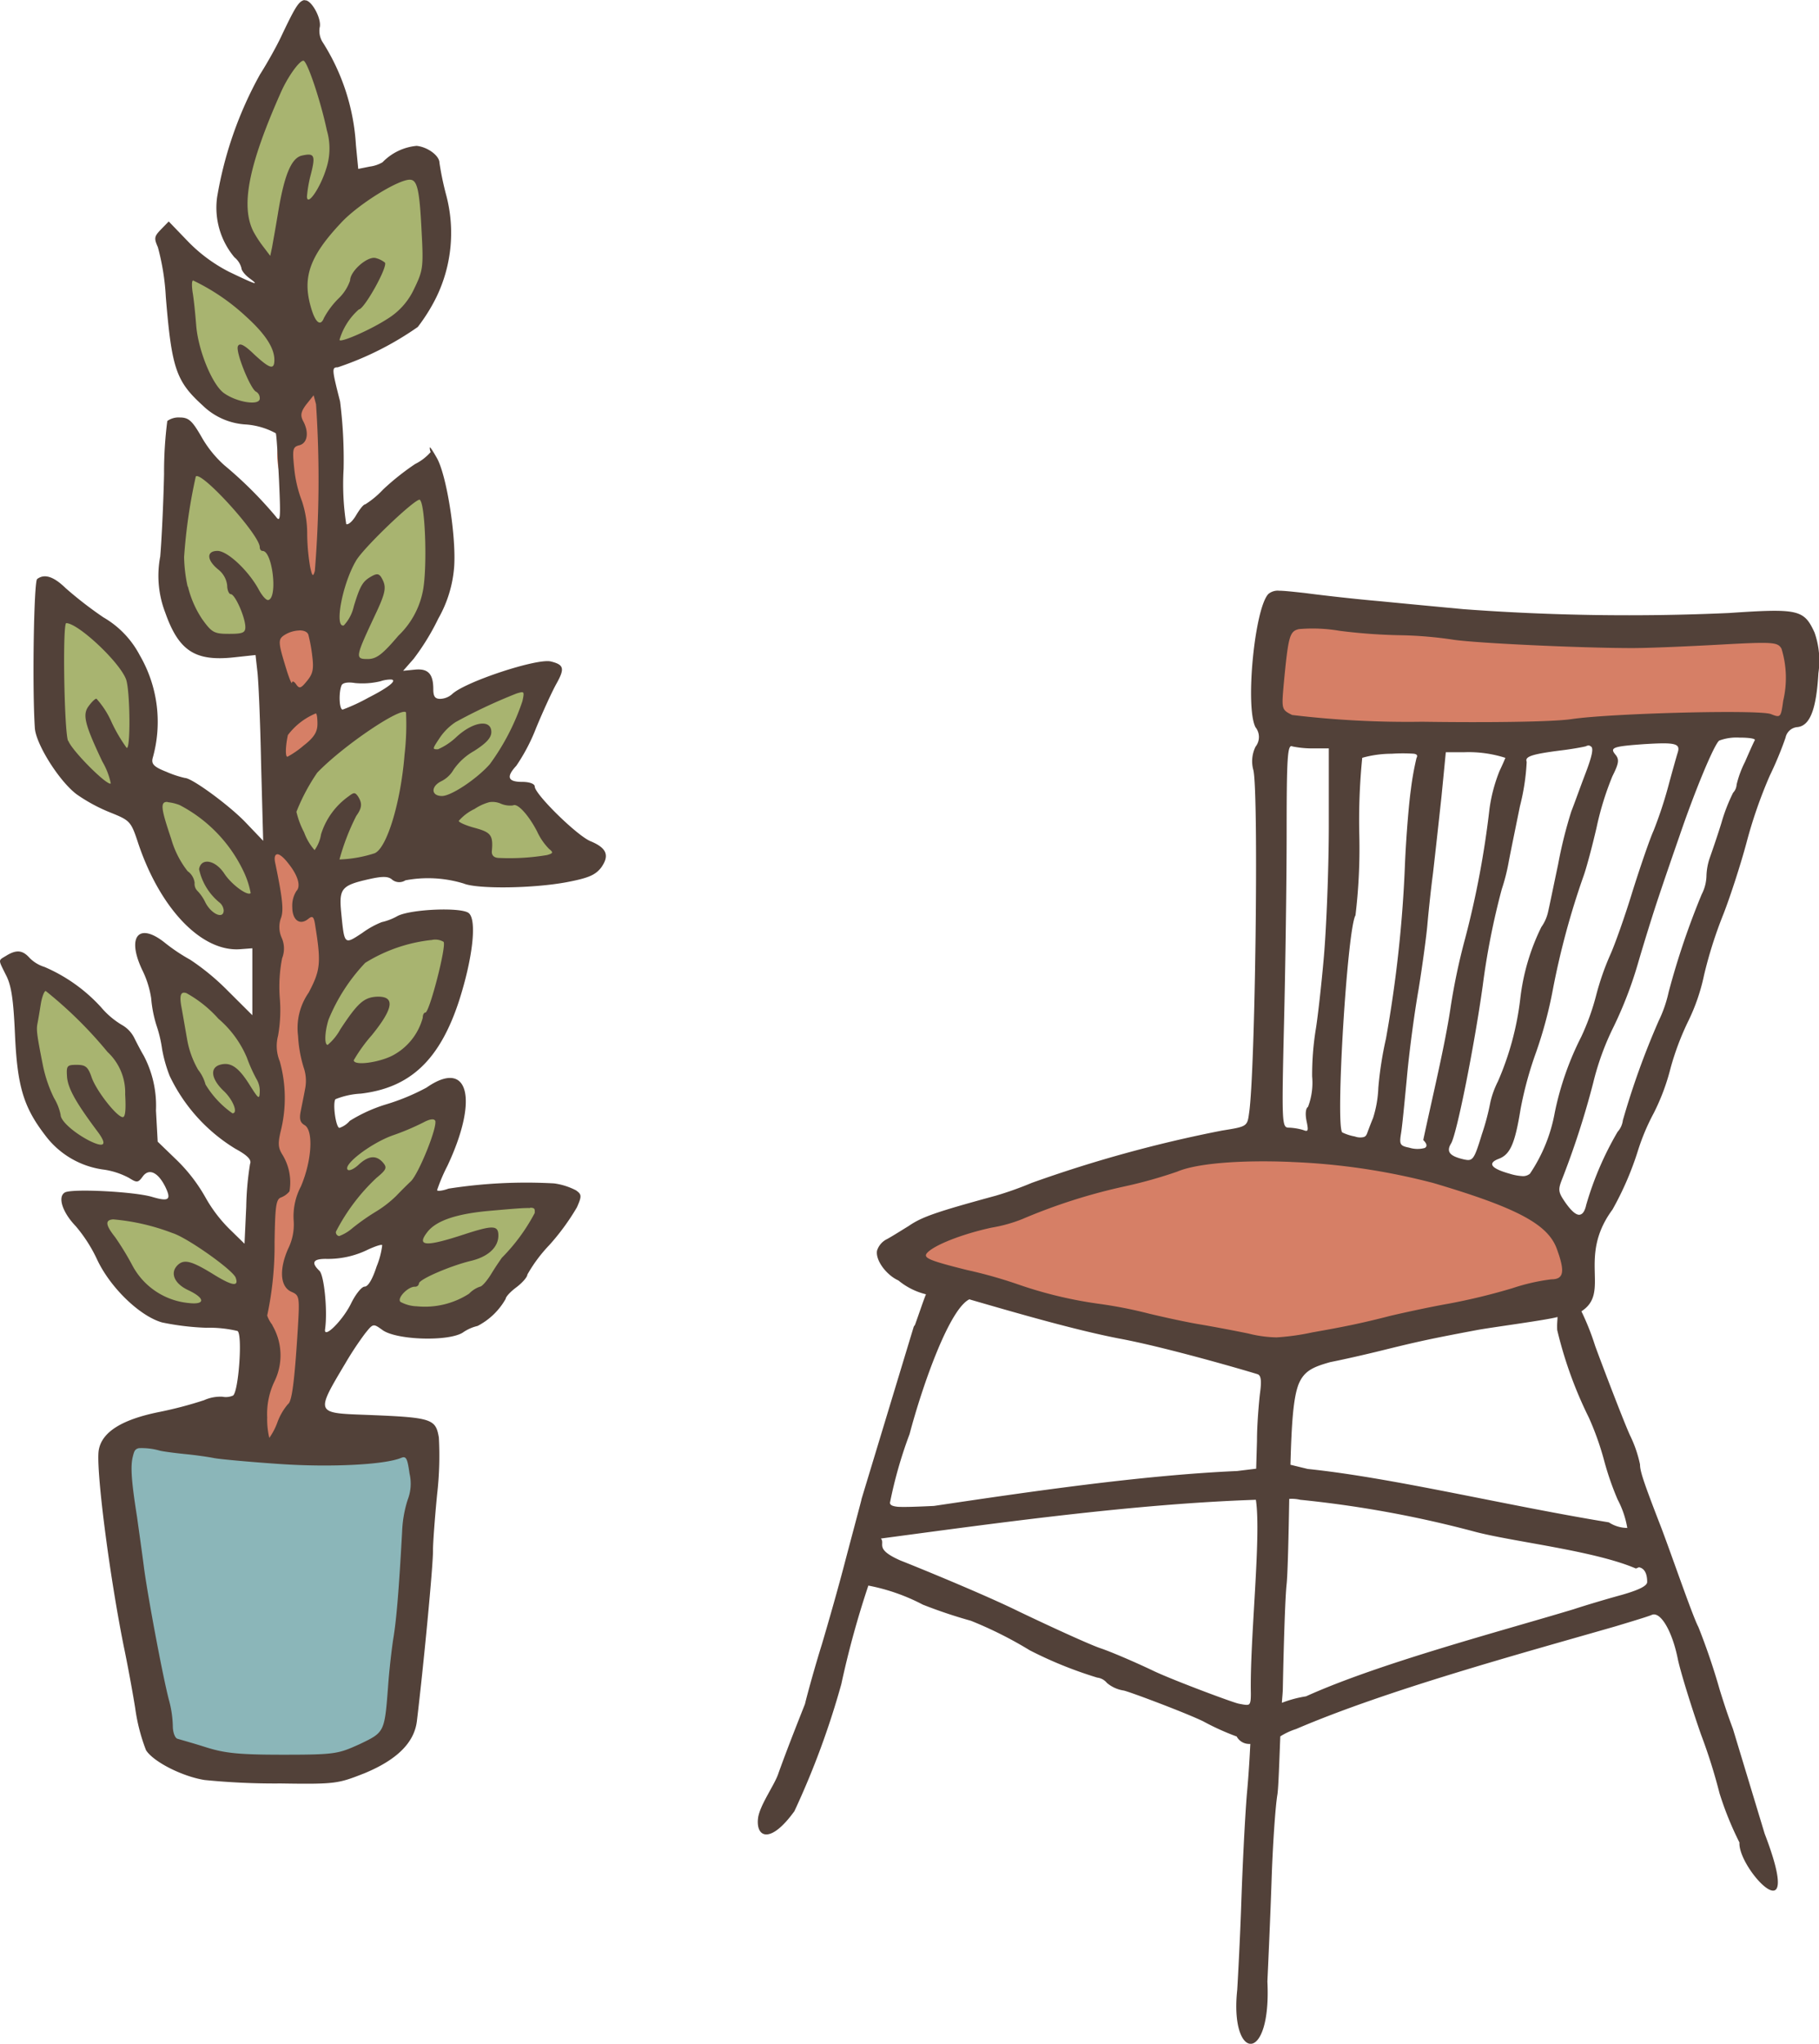
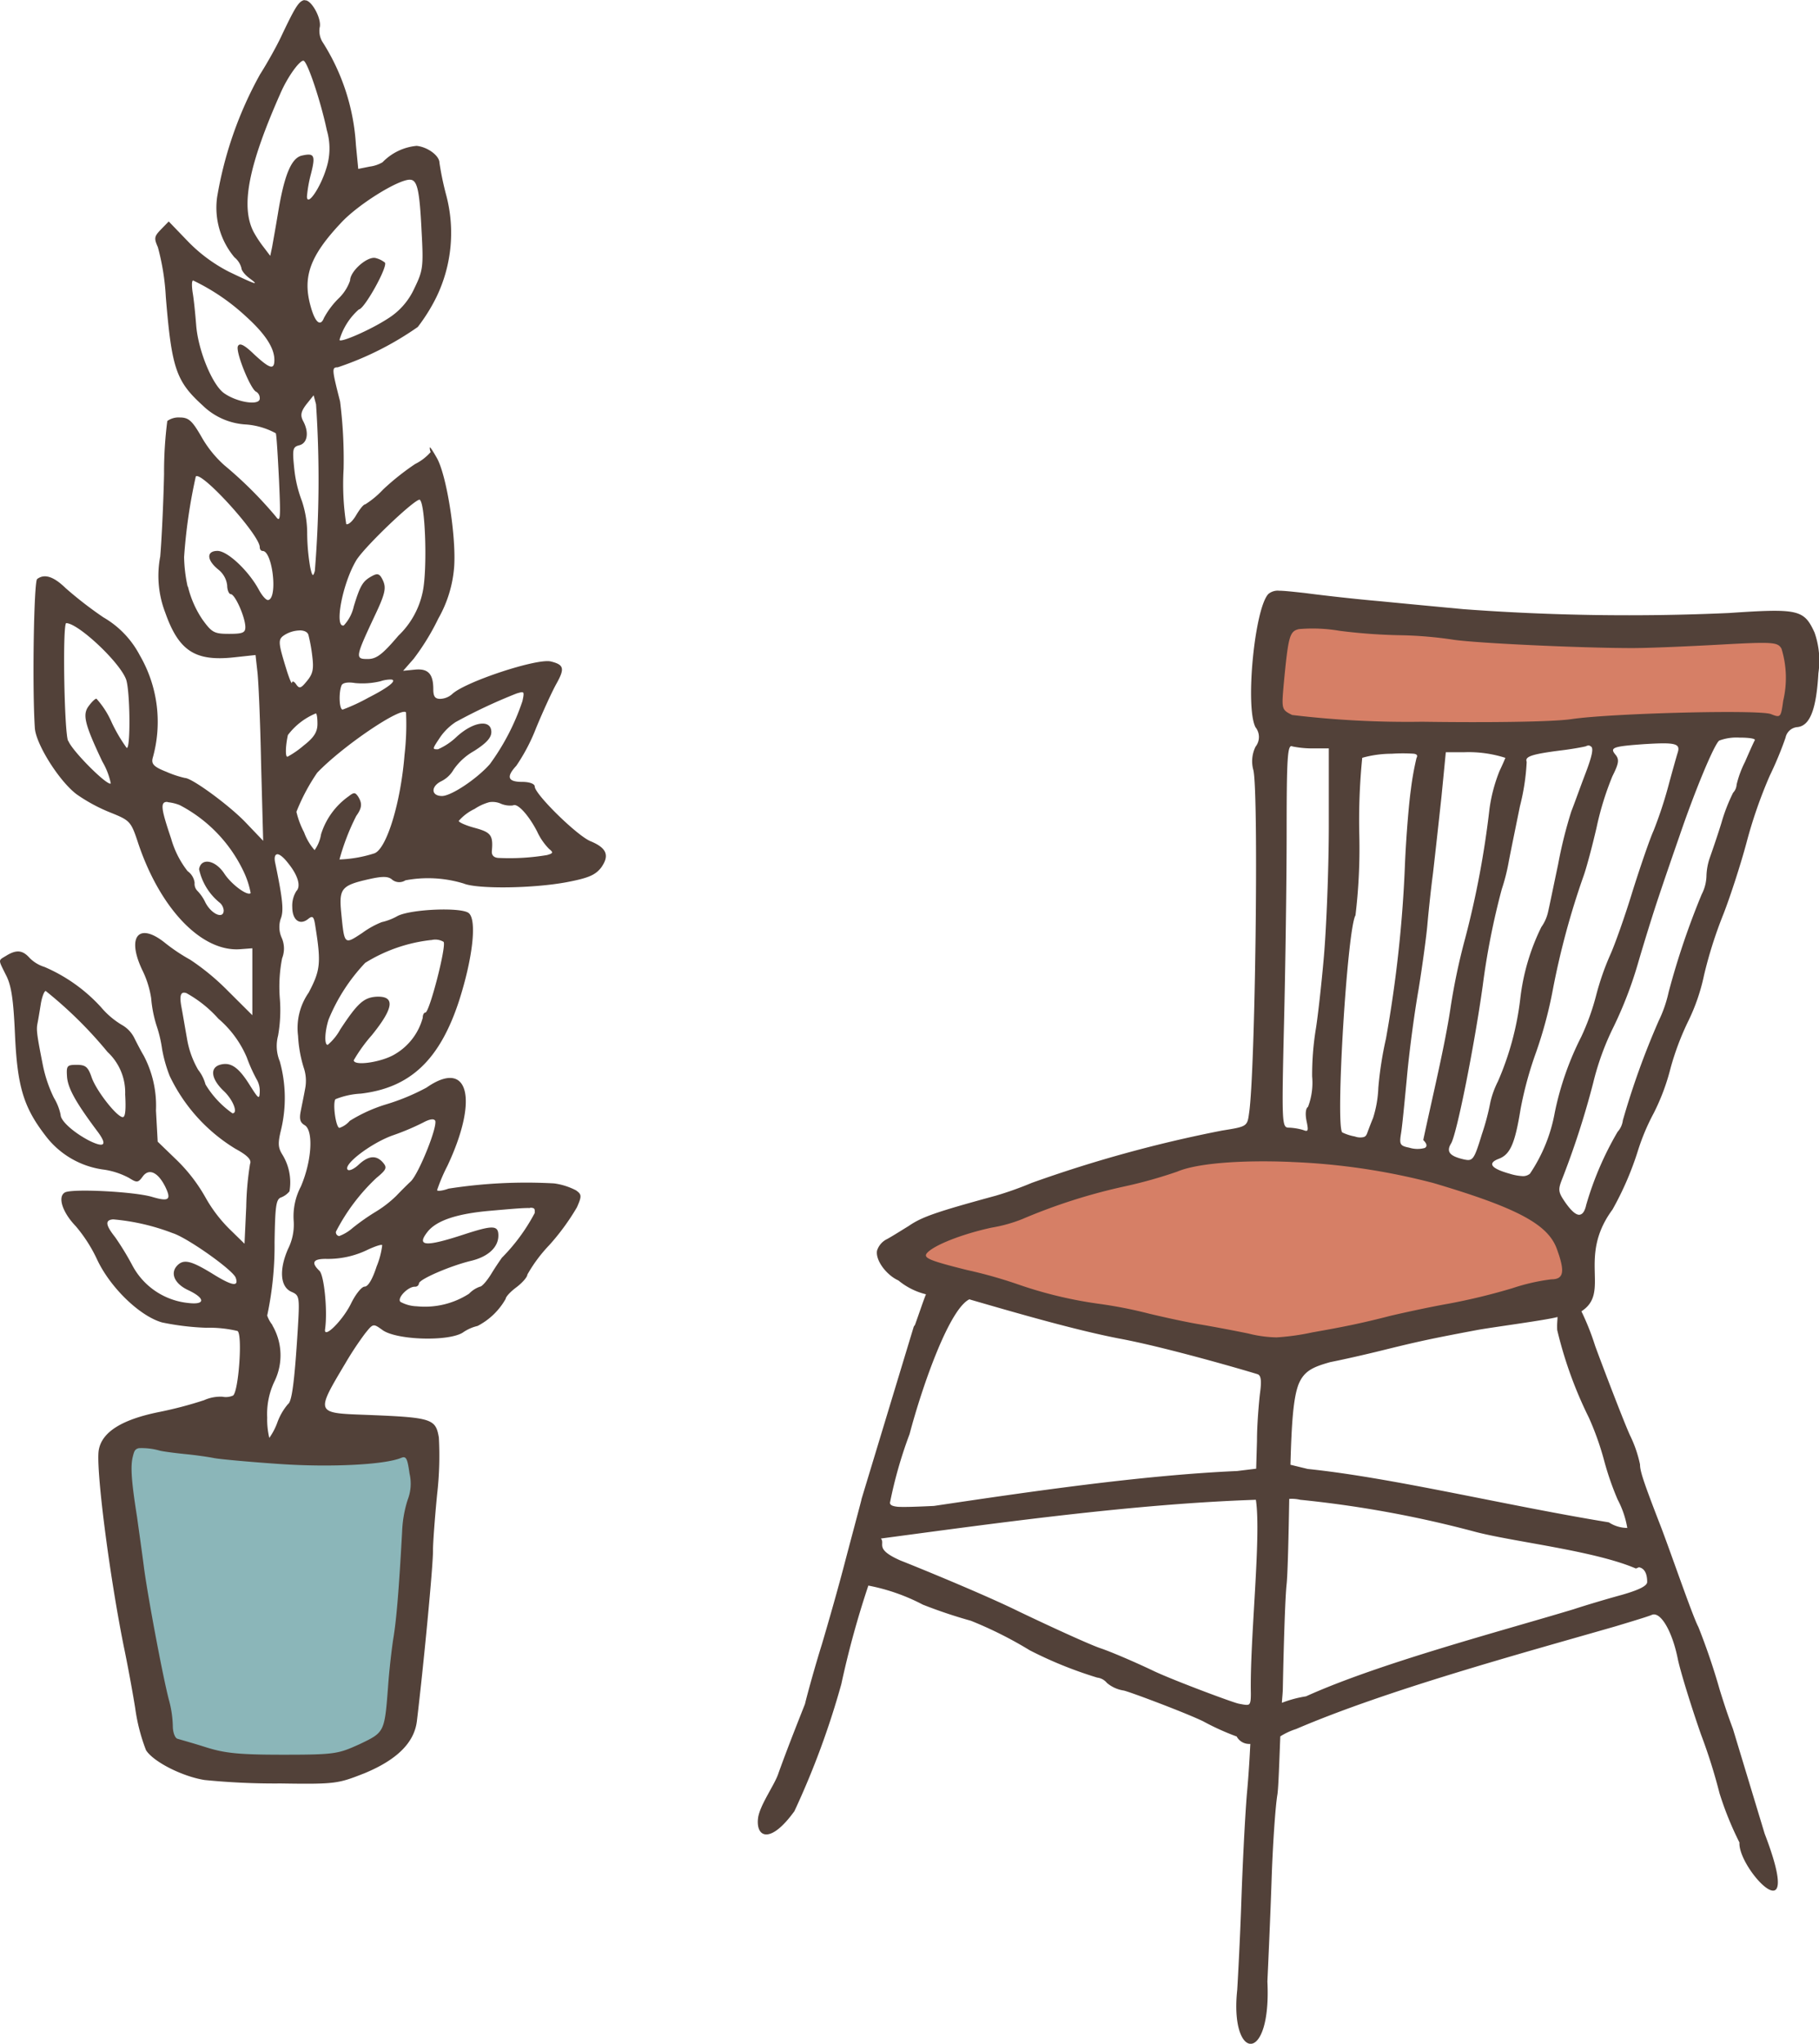
<svg xmlns="http://www.w3.org/2000/svg" width="130" height="146" viewBox="0 0 130 146">
  <g id="Group_263" data-name="Group 263" transform="translate(-888.993 -281.214)">
    <g id="Group_261" data-name="Group 261" transform="translate(943.151 323.409)">
      <path id="Path_145" data-name="Path 145" d="M279.6,229.213c-2.162,0-2.14,2.6-2.349,4.173-.188,1.421-.542,3.626,1.3,4.1,4.86.67,9.827.5,14.729.568,6.7-.166,13.324-.88,20.007-.526,1.969-.081,1.969-2.451,1.888-3.894.188-1.448-.338-3.417-2.14-3.352-5.342-.021-10.642.44-15.963.1-5.825-.188-11.629-.982-17.475-1.175Zm-3.562,38.029c-5.53.209-10.77,2.264-16.032,3.792-2.553,1.051-5.466,1.341-7.794,2.912-1.486.821-.5,2.725.987,2.644a124.829,124.829,0,0,0,15.212,3.728c3.245.52,6.431,1.636,9.719,1.695a182.713,182.713,0,0,0,19.637-4.3c1.717-.375,1.717-2.451.939-3.685-1.486-2.912-5-3.626-7.815-4.693a49.573,49.573,0,0,0-14.852-2.1Zm0,0" transform="translate(-240.689 -227.582)" fill="#d67f66" />
      <path id="Path_146" data-name="Path 146" d="M286.688,228.909a1.06,1.06,0,0,0-.73.231c-.987,1-1.679,8.1-.923,9.531a1.112,1.112,0,0,1,0,1.384,2.359,2.359,0,0,0-.15,1.695c.381,1.8.129,21.563-.311,24.475-.129.966-.15.966-1.947,1.255a93.565,93.565,0,0,0-13.581,3.733,24.909,24.909,0,0,1-2.575.917c-4.232,1.153-5.283,1.513-6.222,2.162-.611.375-1.341.837-1.636.982a1.387,1.387,0,0,0-.628.778c-.129.67.649,1.738,1.529,2.135a4.912,4.912,0,0,0,1.969.987c-.124.274-.44,1.212-.756,2.1-.059.166-.059.1-.123.225l-3.728,12.3-.021.107c-.188.735-.713,2.682-1.175,4.441-.461,1.781-1.212,4.4-1.636,5.825-.44,1.405-.981,3.331-1.212,4.275-.628,1.593-1.276,3.224-1.888,4.924-.252.815-1.341,2.285-1.464,3.224-.166,1.384.88,1.888,2.6-.5a58.449,58.449,0,0,0,3.352-9.076,65.877,65.877,0,0,1,1.931-7.037,14.061,14.061,0,0,1,3.894,1.362,34.956,34.956,0,0,0,3.438,1.153,28.368,28.368,0,0,1,4.211,2.113,29.116,29.116,0,0,0,4.817,1.947,1.054,1.054,0,0,1,.692.381,2.415,2.415,0,0,0,1.2.542c.483.107,4.484,1.615,5.68,2.2a17.959,17.959,0,0,0,2.365,1.073h.021a1.012,1.012,0,0,0,.9.542h.081c-.038.713-.1,2.011-.247,3.583-.15,1.845-.317,5.342-.4,7.794s-.231,5.24-.289,6.185c-.547,5.09,2.451,5.4,2.156-.59.064-1.384.209-4.586.295-7.123.081-2.516.268-5.321.418-6.222.08-.483.145-2.58.209-4.168a4.952,4.952,0,0,1,1.132-.526c6.5-2.789,16.049-5.385,22.818-7.332,1.191-.359,2.365-.713,2.6-.821.628-.268,1.47,1.175,1.867,3.186.188.88.922,3.272,1.652,5.364a38.9,38.9,0,0,1,1.32,4.189,23.253,23.253,0,0,0,1.427,3.524c-.124,1.883,4.736,7.016,1.8-.633l-2.264-7.477c-.273-.735-.5-1.362-.944-2.789a46.769,46.769,0,0,0-1.529-4.5c-.209-.381-.772-1.91-1.3-3.374s-1.2-3.352-1.529-4.173c-1.089-2.827-1.341-3.583-1.341-4.06a8.827,8.827,0,0,0-.713-2.076c-.4-.858-1.926-4.844-2.494-6.394a18.167,18.167,0,0,0-.982-2.473c2.113-1.357-.316-3.83,2.221-7.268a22.064,22.064,0,0,0,1.84-4.275,15.55,15.55,0,0,1,1.11-2.618A15.5,15.5,0,0,0,314.7,263a19.434,19.434,0,0,1,1.277-3.374,13.977,13.977,0,0,0,1.11-3.245,30.725,30.725,0,0,1,1.384-4.361c.483-1.234,1.218-3.5,1.636-5.047a33.509,33.509,0,0,1,1.674-4.838,25.344,25.344,0,0,0,1.132-2.725.94.94,0,0,1,.858-.756c.88-.1,1.341-1.234,1.491-3.857a6.088,6.088,0,0,0-.274-2.891c-.756-1.652-1.153-1.738-6.141-1.4a159.779,159.779,0,0,1-18.94-.274c-1.55-.145-4.254-.4-5.97-.569-1.695-.145-4.109-.418-5.364-.585-.923-.1-1.507-.166-1.888-.166Zm1.448,2.746a11.415,11.415,0,0,1,2.913.123,39.776,39.776,0,0,0,4.4.316,28.448,28.448,0,0,1,3.669.311c1.572.252,9.22.606,12.841.606,1.2,0,4.023-.123,6.265-.247,3.857-.215,4.13-.172,4.4.29a7.085,7.085,0,0,1,.123,3.712c-.166,1.212-.188,1.234-.88.96-.858-.332-11.441-.059-14.246.359-1.427.209-6.163.252-10.69.188a69.131,69.131,0,0,1-9.28-.483c-.756-.375-.756-.418-.606-2.156.333-3.5.418-3.814,1.089-3.98Zm31.512,7.751c.606,0,1.132.064,1.067.188-.064.107-.376.794-.692,1.529a7.344,7.344,0,0,0-.606,1.636.929.929,0,0,1-.252.585,12.567,12.567,0,0,0-.837,2.162c-.316,1.024-.713,2.156-.837,2.51a4.373,4.373,0,0,0-.231,1.3,3,3,0,0,1-.338,1.282,55.234,55.234,0,0,0-2.365,6.994,9.177,9.177,0,0,1-.713,2.054,56.264,56.264,0,0,0-2.558,7.1,1.5,1.5,0,0,1-.375.821,22.877,22.877,0,0,0-2.242,5.214c-.107.483-.274.713-.526.713-.252-.021-.563-.311-.939-.837-.526-.756-.568-.923-.274-1.673a60.194,60.194,0,0,0,2.242-6.935,19.143,19.143,0,0,1,1.464-4.007,28.621,28.621,0,0,0,1.722-4.479c.44-1.513,1.11-3.669,1.486-4.779.376-1.132,1.046-3.079,1.486-4.339,1.067-3.143,2.494-6.6,2.848-6.828a3.544,3.544,0,0,1,1.47-.209Zm-6.748.461c2.119-.129,2.516-.043,2.307.606-.086.274-.4,1.384-.692,2.473a29.764,29.764,0,0,1-1.03,3.1c-.268.585-.939,2.537-1.507,4.339-.542,1.781-1.277,3.851-1.615,4.586a19,19,0,0,0-.982,2.832,16.91,16.91,0,0,1-1.067,2.972,21.4,21.4,0,0,0-1.888,5.385,11.446,11.446,0,0,1-1.781,4.4.772.772,0,0,1-.526.172,3.709,3.709,0,0,1-.923-.172c-1.341-.375-1.609-.751-.772-1.067.815-.311,1.153-1.089,1.55-3.54a26.01,26.01,0,0,1,1.11-4.066,30.533,30.533,0,0,0,1.2-4.484,56.171,56.171,0,0,1,2.178-8.067c.209-.563.628-2.135.944-3.5a21.322,21.322,0,0,1,1.132-3.669c.461-.917.5-1.191.231-1.529-.44-.52-.231-.606,2.135-.772Zm-25.247.166a7.162,7.162,0,0,0,1.486.145h1.132v5.493c0,2.993-.166,7.247-.354,9.408s-.461,4.506-.585,5.214a20.529,20.529,0,0,0-.252,3.315,4.854,4.854,0,0,1-.295,2.178c-.166.1-.209.5-.107,1,.15.714.129.8-.247.649a4.221,4.221,0,0,0-1.008-.166c-.5,0-.526-.188-.354-7.4.1-4.066.188-10.2.188-13.683,0-5.4.064-6.3.4-6.158Zm20.973,0c.166-.086.273-.086.359,0H309c.214.123.086.713-.44,2.076-.311.815-.73,1.99-.96,2.575a32.134,32.134,0,0,0-.944,3.792c-.316,1.491-.628,3.02-.713,3.374a2.947,2.947,0,0,1-.483,1.089,15.585,15.585,0,0,0-1.507,5.133,20.778,20.778,0,0,1-1.593,5.889,6.483,6.483,0,0,0-.542,1.486,17.154,17.154,0,0,1-.611,2.306c-.563,1.845-.649,1.926-1.3,1.781-1-.231-1.255-.547-.9-1.132.4-.628,1.657-6.914,2.264-11.269a52.714,52.714,0,0,1,1.362-6.9,14,14,0,0,0,.483-1.883c.123-.671.5-2.494.815-4.044a15.9,15.9,0,0,0,.483-3.165c-.145-.375.316-.547,2.408-.815.735-.086,1.55-.231,1.824-.3Zm-9.993.418h1.3a8.645,8.645,0,0,1,2.955.4c0,.022-.188.461-.418.944a11.385,11.385,0,0,0-.713,2.682,65.807,65.807,0,0,1-1.738,9.263,44.986,44.986,0,0,0-1.051,4.983c-.4,2.682-1.255,6.184-1.947,9.43.273.273.295.461.107.568a1.987,1.987,0,0,1-1.11-.021c-.649-.129-.713-.231-.59-.987.086-.483.252-2.242.418-3.959.15-1.716.526-4.591.842-6.372.29-1.8.563-3.851.628-4.607.064-.735.231-2.387.4-3.669.145-1.255.418-3.728.606-5.466Zm-3.856.107a11.826,11.826,0,0,1,1.572,0c.252.038.274.145.188.311a20.4,20.4,0,0,0-.4,2.242c-.145,1.008-.333,3.331-.418,5.2a90.732,90.732,0,0,1-1.362,12.594,25.858,25.858,0,0,0-.547,3.519,8.088,8.088,0,0,1-.376,2.156c-.123.295-.311.778-.4,1.03-.064.188-.129.29-.273.333a1.1,1.1,0,0,1-.628-.043,3.445,3.445,0,0,1-.9-.29c-.5-.461.354-14.52.944-15.507a40.129,40.129,0,0,0,.274-5.718,44.85,44.85,0,0,1,.209-5.536,7.808,7.808,0,0,1,2.113-.29Zm-7.209,29.163a47.179,47.179,0,0,1,10.186,1.507c6.013,1.781,8.19,2.955,8.818,4.715.59,1.615.5,2.162-.4,2.162a14.266,14.266,0,0,0-2.762.628,43.987,43.987,0,0,1-4.57,1.11c-1.427.252-3.331.67-4.211.88-2.119.547-3.4.794-5.552,1.175a16.765,16.765,0,0,1-2.537.354,8.781,8.781,0,0,1-2.011-.274c-1.008-.209-2.559-.5-3.438-.649-.9-.145-2.532-.5-3.664-.772a31.784,31.784,0,0,0-3.5-.692,30.06,30.06,0,0,1-5.884-1.405,32.951,32.951,0,0,0-3.647-1.025c-2.682-.671-3.122-.858-2.848-1.2.483-.563,2.494-1.362,4.629-1.824a10.547,10.547,0,0,0,2.178-.606,40.707,40.707,0,0,1,7.273-2.328,33,33,0,0,0,3.814-1.067c1.421-.606,4.608-.837,8.126-.692Zm-22.962,9.8v.021c3.481,1.008,7.525,2.178,10.663,2.789,3.186.585,8.781,2.2,9.912,2.553.252.086.295.483.166,1.406-.08.713-.209,2.2-.209,3.331l-.059,2.011-1.362.166c-6.834.3-14.922,1.491-21.664,2.494-1.325.064-2.1.086-2.559.064-.461-.043-.585-.145-.585-.295a31.331,31.331,0,0,1,1.4-4.9c.944-3.561,2.875-9.011,4.3-9.639Zm42.009,1.282c0,.268-.043.4-.022.917a29.378,29.378,0,0,0,2.264,6.265,20.516,20.516,0,0,1,1.067,2.977,20.673,20.673,0,0,0,.987,2.87,6.763,6.763,0,0,1,.692,2.033,2.444,2.444,0,0,1-1.32-.4c-7.44-1.218-15.442-3.186-21.519-3.814l-1.234-.3c.08-3.014.209-4.8.585-5.761.4-.966,1.067-1.234,2.263-1.572.858-.166,2.516-.542,3.706-.837,2.537-.628,3.5-.837,6.748-1.448.987-.188,5.112-.73,5.782-.939Zm-19.17,12.986a2.6,2.6,0,0,1,.778.064A78.965,78.965,0,0,1,300.58,296.1c2.66.735,8.614,1.362,11.629,2.66.064,0,.209-.1.252-.081.354.081.563.418.563,1.046,0,.274-.563.563-1.819.923-1.008.274-2.559.735-3.438,1.025-5.278,1.593-13.892,3.857-19.127,6.222a8.369,8.369,0,0,0-1.722.461c.021-.375.043-.5.064-.88.064-3.2.166-6.619.273-7.584.081-.751.145-3.54.188-6.1Zm-2.387.064c.4,2.6-.44,9.993-.359,13.828,0,.461-.021.671-.123.778-.107.081-.316.043-.756-.043-.483-.107-4.672-1.674-6.056-2.328-1.4-.67-3.122-1.4-3.814-1.63s-3.331-1.427-5.862-2.639c-2.516-1.239-7.568-3.293-8.427-3.626-1.9-.837-1.067-1.175-1.4-1.572,8.486-1.132,18.06-2.473,26.8-2.768Zm0,0" transform="translate(-249.462 -228.909)" fill="#524139" />
    </g>
    <g id="Group_262" data-name="Group 262" transform="translate(888.993 281.214)">
-       <path id="Path_148" data-name="Path 148" d="M286.611,215.128c-1.824.44-2.162,2.7-2.955,4.1-1.132,2.956-2.575,6.351-1.405,9.515.568,1.067,1.427,3.245,2.891,2.178.965-1.234.713-3.122,1.2-4.608.944,1.443,2.7.1,2.848-1.2,1.217-2.934,0-6.142-.982-8.947a1.6,1.6,0,0,0-1.593-1.046Zm7.665,8.464c-2.553.585-4.71,2.451-6.41,4.4-1.8,2.033-2.618,5.493-.67,7.692.4.606,1.384-.021,1.405.837,1.175,1.529,3.079-.043,4.334-.649a7.053,7.053,0,0,0,3.46-7.418c-.274-1.572.3-4-1.507-4.8a2.773,2.773,0,0,0-.611-.064Zm-15.212,7.23c-.418-.193-.708.209-1.046.333-.649,1.657.064,3.54.295,5.24.483,1.716.944,3.894,2.639,4.752,1.132.483,3.057,1.319,3.669-.333a2.043,2.043,0,0,0-.381-1.8c1.636.311,2.076-1.824,1.239-2.87a13.144,13.144,0,0,0-6.415-5.321Zm.064,14.1c-1.695.483-1.3,2.666-1.674,4.023-.4,3.165-.252,7.188,2.661,9.156,1.32.633,3.98.3,3.647-1.674-.461-1.089-.129-.735.772-.692,1.738-.585,1.277-2.955.815-4.318-1.443-2.344-3.036-4.817-5.364-6.367a1.523,1.523,0,0,0-.858-.129Zm15.609,1.722c-1.818.9-3.143,2.618-4.5,4.1-1.282,1.615-2.328,3.942-1.636,6,.273.939,2.011.188,1.3,1.212-.9,1.7,1.593,3.02,2.789,1.781,1.947-1.636,3.916-3.728,3.873-6.453.043-2.011.4-4.211-.483-6.077a1.349,1.349,0,0,0-1.341-.563Zm-25.119,8.9c-1.491.922-.735,3.014-.965,4.484.129,2.306-.375,5.026,1.47,6.828.9.821,1.781,2.392,3.2,2.011a1.656,1.656,0,0,0,.419-2.365c1.759.44,1.8-1.738,1.743-2.934a7.011,7.011,0,0,0-2.623-6.388c-.923-.714-1.926-2-3.245-1.636Zm32.623,4.86a17.655,17.655,0,0,0-6.12,3.1,2.345,2.345,0,0,0-.88,1.7.129.129,0,0,1,.021-.086c.021-1.218.354-3.454-1.529-3.374a18.856,18.856,0,0,0-7.043,5.155c-.837,1.341-2.156,2.934-1.067,4.527.252,1.191,1.507,2.784,2.811,1.8.477,2.033,3.224,1.3,4.4.354,1.9-2.285,2.113-5.466,2.387-8.319a1.207,1.207,0,0,0,1.175,1.3c-.944.729-2.011,2.43-.547,3.2a2.637,2.637,0,0,0,1.491.086,1.718,1.718,0,0,0-.252,1.089c.209.987,1.486,1,2.033,1.529-.021,1.8,1.99,2.033,3.352,1.947,1.212.064,3.31-.209,2.993-1.9-.751-1.529-1.652-3.417-3.39-4a7.943,7.943,0,0,0-1.845-.231c-.231.021-.5.209-.778.273.461-.381.944-.735,1.319-1.11a12.1,12.1,0,0,0,2.854-5.766,1.348,1.348,0,0,0-1.384-1.276Zm-25.247,7.858c-1.636.123-1.507,2.054-.965,3.143a26.042,26.042,0,0,0,3.438,6.474c.815,1.255,3.036.692,2.784-.9-.022-.44,1.512.145,1.657-.837.585-1.968-1.2-3.669-2.306-5.09-1.2-1.325-2.682-2.811-4.607-2.789Zm19.106,9.784c-2.741.381-5.884,1.362-7.225,4.023-.735,1.529-2.119,3.288-1.362,5.01a1.36,1.36,0,0,0,1.99.252c-.338,1.695,1.845,2.049,3.015,1.529a6.153,6.153,0,0,0,4.152-4.254,11.871,11.871,0,0,0,1.153-5.552,1.632,1.632,0,0,0-1.722-1.008Zm-28.074,3.771c-1.362.842-1.239,2.811-1.255,4.232.478,3.208,1.234,7.209,4.543,8.657,1.11.649,2.768-.483,2.119-1.781,1.716.52,2.156-1.679,1.781-2.891-.15-2.956-2.768-4.715-4.57-6.748-.751-.627-1.443-1.824-2.618-1.47Zm10.331.043c-1.931.316-1.282,2.7-1.089,4.066.606,2.387,1.631,4.945,3.642,6.453,1.067.735,2.14-.628,2.162-1.277,1.357.461,2.156-1.276,1.4-2.306a12.706,12.706,0,0,0-5.616-6.871,1.008,1.008,0,0,0-.5-.064Zm17.454,9.2A15.41,15.41,0,0,0,289.5,294.3a1.394,1.394,0,0,0,.649,2.414c-.778,1.191-2.349,2.387-1.969,3.958.9,1.593,2.725.188,3.728-.526a11.675,11.675,0,0,0,5.45-7.606,1.406,1.406,0,0,0-1.55-1.486Zm6.512,6.265c-2.618.252-5.761.124-7.622,2.285a1.446,1.446,0,0,0,1.464,2.387c-1.255.756-3.122,1.2-3.46,2.827-.059,1.824,2.2,1.765,3.481,1.657,2.537-.086,4.565-1.845,5.868-3.878.815-1.362,2.489-2.553,2.344-4.253-.209-.939-1.277-1.067-2.076-1.025Zm-28.975.794c-1.674-.059-1.824,2.033-.944,3.041,1.341,2.263,3.063,4.86,5.954,5.09,1.153.44,2.553-.692,2.071-1.8,1.051.815,3.041.188,2.6-1.341-1.175-2.054-3.583-3.122-5.68-4.044a13.959,13.959,0,0,0-4-.944Zm0,0" transform="translate(-265.155 -211.775)" fill="#a8b470" />
-       <path id="Path_149" data-name="Path 149" d="M273.755,219.7c-1.384.568-1.32,2.306-1.277,3.438-1.469,1.175-.483,3.267-.209,4.8.708,1.765.1,3.835,1.089,5.471,1.169,1.046,2.532-.461,2.242-1.716a83.563,83.563,0,0,0-.107-10.937,1.367,1.367,0,0,0-1.738-1.051Zm-.88,16.553c-1.722-.08-2.494,1.931-1.824,3.331.273,1.363,1.217,3.31,2.913,2.682,1.738-.9,1.405-3.331.987-4.9a1.994,1.994,0,0,0-2.076-1.11Zm1.255,6.12c-2.033.4-3.685,2.725-2.682,4.736,1.405,1.148,2.832-.633,3.712-1.657.917-1.067.794-3.208-1.03-3.079Zm-2.473,9.993c-1.738.316-.982,2.349-.9,3.54.44,4.275-.5,8.716.129,13.077.858,2.3-.858,4.86.461,7.059.52,1.089-.9,1.593-.778,2.682-.166,2.639-.418,5.24-.563,7.858.461,1.405,1.11,2.955.354,4.4-.333,1.427-.965,3.143-.145,4.506,1.341,1.2,2.532-.52,2.972-1.673a19.409,19.409,0,0,0,1.03-8.759c.043-.944-1.47-1.153-.944-2.14.794-2.258.735-4.731,1.657-6.994a5.252,5.252,0,0,0-.4-3.942c.5-1.99-.059-3.98-.188-5.97.15-2.076,1.722-3.835,1.384-5.991-.086-1.175-.145-3.186-1.781-3.143.778-1.716-.316-4.318-2.285-4.506Zm0,0" transform="translate(-251.881 -192.372)" fill="#d67f66" />
      <path id="Path_150" data-name="Path 150" d="M268.6,233.926c-1.073,1.824-.316,4.152-.209,6.163.687,5.192,1.588,10.39,2.72,15.5,1.3,1.781,3.878,1.722,5.889,2.011,3.352.086,7.1.483,10.079-1.4,1.615-1.427,1.175-3.878,1.572-5.782.4-4.945,1.175-9.848,1.212-14.793-.333-1.99-2.6-.9-3.916-1.03a103.3,103.3,0,0,1-15.754-.9,3,3,0,0,0-1.593.231Zm0,0" transform="translate(-259.635 -131.301)" fill="#8bb6b9" />
      <path id="Path_151" data-name="Path 151" d="M288.235,214.495c-.418.08-.671.5-1.7,2.671-.338.711-1.008,1.9-1.486,2.65a27.379,27.379,0,0,0-3.063,8.762,5.516,5.516,0,0,0,1.239,4.3,1.465,1.465,0,0,1,.5.775c0,.166.268.5.585.727.735.545.461.46-1.486-.475a11.155,11.155,0,0,1-2.912-2.153l-1.384-1.437-.547.561c-.483.5-.52.625-.231,1.272a16.84,16.84,0,0,1,.569,3.548c.418,5.1.73,6.032,2.618,7.747a4.819,4.819,0,0,0,3.143,1.378,5.254,5.254,0,0,1,2.1.625c.059.166.145,1.688.231,3.382.123,2.73.1,3.024-.231,2.565a28.814,28.814,0,0,0-3.669-3.655,8,8,0,0,1-1.636-2.025c-.67-1.165-.923-1.395-1.55-1.395a1.388,1.388,0,0,0-.9.251,28.829,28.829,0,0,0-.231,3.8c-.043,1.961-.166,4.611-.274,5.882a7.323,7.323,0,0,0,.359,4.007c.965,2.735,2.135,3.5,4.924,3.195l1.529-.166.123,1.106c.086.625.214,3.585.273,6.636l.15,5.53L284,273.223c-1.169-1.213-3.814-3.152-4.313-3.152a7.252,7.252,0,0,1-1.32-.438c-.9-.353-1.094-.561-.987-.983a9.454,9.454,0,0,0-.923-7.346,6.74,6.74,0,0,0-2.6-2.709,27.5,27.5,0,0,1-2.7-2.089c-.858-.833-1.512-1.042-2.033-.647-.231.166-.359,7.678-.166,10.622.059,1.149,1.738,3.82,2.993,4.76a11.9,11.9,0,0,0,2.392,1.293c1.443.582,1.486.625,2.028,2.276,1.593,4.675,4.548,7.72,7.295,7.491l.837-.064v4.782l-1.781-1.774a16.819,16.819,0,0,0-2.66-2.191,13.019,13.019,0,0,1-1.759-1.17c-1.888-1.544-2.81-.524-1.679,1.881a6.9,6.9,0,0,1,.649,2.041,8.855,8.855,0,0,0,.381,1.945,9.311,9.311,0,0,1,.4,1.688,9.94,9.94,0,0,0,.542,1.918,12.254,12.254,0,0,0,4.693,5.2c.885.481,1.175.8,1.051,1.085a21.267,21.267,0,0,0-.273,3.051l-.123,2.65-1.094-1.069A10.22,10.22,0,0,1,281.134,300a11.806,11.806,0,0,0-1.99-2.591l-1.405-1.357-.123-2.233a7.672,7.672,0,0,0-.88-3.922c-.129-.208-.418-.753-.649-1.213a2.185,2.185,0,0,0-.88-.956,5.887,5.887,0,0,1-1.513-1.277,11.7,11.7,0,0,0-4.044-2.88,2.554,2.554,0,0,1-1.067-.647c-.5-.561-.939-.6-1.652-.166-.611.374-.611.23-.021,1.421.375.727.52,1.752.628,4.194.166,3.713.606,5.2,2.156,7.218a6.233,6.233,0,0,0,4.232,2.463,5.488,5.488,0,0,1,1.765.588c.563.353.649.353.982-.107.44-.6,1.089-.31,1.615.753.44.919.252,1.063-.944.711-1.255-.379-5.761-.609-6.244-.315-.526.315-.166,1.421.778,2.4a10.56,10.56,0,0,1,1.529,2.383c.923,1.982,3.036,4.044,4.65,4.5a18.667,18.667,0,0,0,3.143.379,8.773,8.773,0,0,1,2.242.23c.375.23.081,4.317-.316,4.611a1.249,1.249,0,0,1-.751.086,2.853,2.853,0,0,0-1.32.246,28.113,28.113,0,0,1-3.186.839c-2.7.54-4.109,1.437-4.339,2.709-.231,1.234.735,8.81,1.781,14.025.231,1.09.606,3.093.821,4.429a13.276,13.276,0,0,0,.772,3c.526.833,2.6,1.881,4.189,2.132a50.832,50.832,0,0,0,5.45.246c3.959.064,4.109,0,5.97-.727,2.328-.962,3.561-2.19,3.749-3.719.461-3.815,1.175-11.2,1.153-12.251,0-.5.129-2.271.295-3.964a24.047,24.047,0,0,0,.123-4.05c-.231-1.357-.5-1.437-5.3-1.624-3.519-.128-3.5-.128-1.384-3.676a23.028,23.028,0,0,1,1.405-2.126c.585-.732.585-.732,1.255-.251.987.711,4.656.834,5.723.187a3.032,3.032,0,0,1,1.067-.481,4.879,4.879,0,0,0,2.011-1.939c0-.144.354-.524.778-.834.44-.337.772-.732.772-.9a10.6,10.6,0,0,1,1.572-2.11,16.5,16.5,0,0,0,1.969-2.693c.359-.812.338-.919-.059-1.208a4.74,4.74,0,0,0-1.572-.5,35.988,35.988,0,0,0-7.547.374c-.461.171-.815.187-.815.107a12.277,12.277,0,0,1,.735-1.731c2.263-4.8,1.507-7.683-1.491-5.594a15.52,15.52,0,0,1-2.848,1.186,10.918,10.918,0,0,0-2.639,1.191,1.653,1.653,0,0,1-.735.5c-.252,0-.5-1.715-.29-2.046a5.625,5.625,0,0,1,1.818-.4c3.524-.417,5.637-2.4,7.021-6.636.965-3.008,1.277-5.7.713-6.24-.44-.46-4.13-.315-5.112.187a4.122,4.122,0,0,1-1.132.438,6.264,6.264,0,0,0-1.384.769c-1.3.855-1.277.876-1.507-1.416-.172-1.774,0-1.982,2.071-2.442.88-.192,1.3-.192,1.572.059a.81.81,0,0,0,.944.043,8.734,8.734,0,0,1,4.168.23c.965.4,4.945.358,7.375-.1,1.534-.294,2.011-.5,2.435-1.026.628-.876.418-1.416-.756-1.9-.965-.4-3.98-3.361-3.98-3.905,0-.187-.359-.331-.9-.331-1.03,0-1.153-.358-.418-1.149a13.422,13.422,0,0,0,1.421-2.714c.5-1.208,1.153-2.629,1.448-3.152.606-1.085.542-1.357-.4-1.587-.987-.246-6.163,1.464-7.064,2.34a1.353,1.353,0,0,1-.837.331c-.376,0-.5-.166-.5-.689,0-1.106-.376-1.5-1.341-1.395l-.815.08.751-.855a16.915,16.915,0,0,0,1.765-2.88,8.787,8.787,0,0,0,1.132-3.713c.145-2.148-.526-6.449-1.218-7.72-.295-.524-.526-.882-.526-.775a.686.686,0,0,0,.064.315,3.568,3.568,0,0,1-1.11.855,18.1,18.1,0,0,0-2.285,1.817,6.53,6.53,0,0,1-1.277,1.063c-.129,0-.4.353-.649.769-.252.438-.568.711-.713.647a18.562,18.562,0,0,1-.188-3.943,33.131,33.131,0,0,0-.252-4.819c-.585-2.3-.606-2.442-.166-2.442a22.278,22.278,0,0,0,5.718-2.88,12.683,12.683,0,0,0,1.341-2.153,10.509,10.509,0,0,0,.67-7.346,21.162,21.162,0,0,1-.461-2.233c0-.5-.837-1.127-1.631-1.207a3.886,3.886,0,0,0-2.435,1.17,2.39,2.39,0,0,1-.917.31l-.821.166-.166-1.71a15.318,15.318,0,0,0-2.408-7.389,1.532,1.532,0,0,1-.188-.978c.188-.625-.611-2.068-1.073-1.961Zm-.081,4.338c.268,0,1.234,2.88,1.674,4.969a4.581,4.581,0,0,1-.043,2.735c-.418,1.373-1.362,2.752-1.379,2a9.324,9.324,0,0,1,.29-1.63c.338-1.336.231-1.5-.671-1.293-.751.187-1.255,1.437-1.695,4.151-.166,1-.359,2.068-.418,2.4l-.129.609-.461-.609a8.256,8.256,0,0,1-.73-1.106c-.944-1.833-.359-4.755,1.926-9.911.5-1.149,1.341-2.319,1.636-2.319Zm7.606,8.5c.52,0,.692.668.837,3.654.145,2.607.1,2.837-.526,4.13a4.95,4.95,0,0,1-1.9,2.148c-1.26.817-3.438,1.758-3.438,1.507a4.649,4.649,0,0,1,1.384-2.174c.376,0,2.054-3,1.867-3.339a1.747,1.747,0,0,0-.671-.331c-.59-.144-1.824.94-1.824,1.608a3.235,3.235,0,0,1-.837,1.293,5.882,5.882,0,0,0-1.03,1.378c-.252.647-.628.331-.944-.8-.606-2.126-.059-3.628,2.161-5.989,1.212-1.314,4.066-3.088,4.924-3.088Zm-15.485,7.2a15.164,15.164,0,0,1,3.792,2.586c1.362,1.234,2.011,2.233,2.011,3.088,0,.732-.316.646-1.448-.4-.687-.668-1.025-.834-1.148-.6-.231.331.9,3.131,1.3,3.275a.537.537,0,0,1,.252.481c0,.54-1.657.273-2.58-.4-.837-.63-1.845-3.088-1.969-4.9-.064-.8-.166-1.817-.252-2.3-.064-.459-.064-.833.043-.833Zm8.609,8.2.172.647a80.608,80.608,0,0,1-.086,11.9c-.123.438-.188.4-.333-.272a14.754,14.754,0,0,1-.214-2.4,7.338,7.338,0,0,0-.376-2.319,9,9,0,0,1-.542-2.255c-.15-1.437-.129-1.608.354-1.731.585-.144.713-.919.274-1.731-.209-.4-.166-.668.231-1.191Zm-8.421,5.8c.4-.417,4.57,4.173,4.57,5.049,0,.144.08.272.209.272.692,0,1.089,3.3.418,3.5-.145.064-.461-.294-.713-.769-.735-1.336-2.221-2.735-2.934-2.735-.815,0-.772.668.064,1.336a1.687,1.687,0,0,1,.628,1.127c0,.331.129.625.252.625.316,0,1.046,1.672,1.046,2.356,0,.4-.188.481-1.153.481-1.068,0-1.234-.08-1.926-1.042a7.263,7.263,0,0,1-1.025-2.34h-.021a10.731,10.731,0,0,1-.252-2.105,38.551,38.551,0,0,1,.837-5.76Zm16.027,1.688c.381.379.526,4.947.193,6.534a6,6,0,0,1-1.743,3.152c-1.153,1.357-1.572,1.667-2.2,1.667-.9,0-.88-.123.5-3.067.756-1.587.837-2,.606-2.527-.231-.5-.376-.561-.794-.331-.649.353-.837.646-1.3,2.169a2.911,2.911,0,0,1-.713,1.357c-.692.187-.107-2.965.88-4.632.563-.962,4.334-4.552,4.565-4.344Zm-25.285,8.789c.837,0,3.792,2.752,4.27,4.007.295.769.338,5.092.043,4.9a11.361,11.361,0,0,1-1.067-1.816,6.238,6.238,0,0,0-1.089-1.694c-.107,0-.354.251-.568.545-.44.6-.268,1.293.987,3.943a5.132,5.132,0,0,1,.606,1.565c-.209.23-2.784-2.335-3.036-3.045h-.022c-.273-.732-.4-8.41-.123-8.41Zm16.676.518c.316,0,.563.107.628.315a11.314,11.314,0,0,1,.274,1.5c.123.962.043,1.293-.376,1.8-.44.545-.547.566-.778.23-.145-.208-.273-.251-.3-.1,0,.123-.166-.251-.354-.839-.649-2.105-.67-2.271-.123-2.607a2.122,2.122,0,0,1,1.025-.294Zm6.56,3.51c.418.059-.193.561-1.636,1.293a13.357,13.357,0,0,1-1.845.855c-.252,0-.295-1.213-.081-1.731.081-.187.456-.251.96-.166a5.538,5.538,0,0,0,1.824-.128,2.292,2.292,0,0,1,.778-.123Zm9.424.935c.043.086.021.251-.059.609a16.428,16.428,0,0,1-2.328,4.5c-.944,1.069-2.768,2.276-3.417,2.276-.794,0-.815-.689-.038-1.063a2.065,2.065,0,0,0,.858-.812,4.374,4.374,0,0,1,1.464-1.336c.858-.545,1.239-.94,1.239-1.357,0-.919-1.26-.775-2.473.331a4.586,4.586,0,0,1-1.341.9c-.419,0-.419,0,.166-.876a4.08,4.08,0,0,1,1.089-1.063,37.986,37.986,0,0,1,4.361-2.046c.268-.08.418-.123.461-.064Zm-8.378,1.421a18.781,18.781,0,0,1-.107,3.024c-.268,3.4-1.277,6.721-2.156,7.037a9.206,9.206,0,0,1-2.494.438,16.35,16.35,0,0,1,1.2-3.11c.418-.582.44-.9.123-1.4-.209-.294-.29-.294-.671,0a5.224,5.224,0,0,0-1.969,2.714,2.661,2.661,0,0,1-.461,1.127,3.962,3.962,0,0,1-.751-1.272,6.155,6.155,0,0,1-.547-1.464,14.058,14.058,0,0,1,1.486-2.794c1.867-1.945,6.056-4.76,6.351-4.3Zm-6.453.064c.081,0,.123.331.123.748,0,.566-.231.962-.982,1.544a6.572,6.572,0,0,1-1.153.8H287c-.145,0-.129-.753.043-1.544a4.784,4.784,0,0,1,1.99-1.544ZM278.452,271.8a3.177,3.177,0,0,1,.858.208,10.331,10.331,0,0,1,4.548,4.7,6.226,6.226,0,0,1,.526,1.587c-.231.23-1.384-.625-1.888-1.4-.649-.978-1.657-1.143-1.8-.31a4.227,4.227,0,0,0,1.427,2.356.817.817,0,0,1,.333.588c0,.646-.858.288-1.3-.545a3.054,3.054,0,0,0-.585-.855.711.711,0,0,1-.193-.566,1.189,1.189,0,0,0-.5-.834,6.753,6.753,0,0,1-1.175-2.313c-.692-2.068-.837-2.672-.252-2.634Zm22.984,0a1.471,1.471,0,0,1,.778.086,1.7,1.7,0,0,0,.923.144c.311-.187,1.11.689,1.716,1.859a4.381,4.381,0,0,0,.858,1.25c.316.251.295.315-.145.438a16.244,16.244,0,0,1-3.4.208c-.4,0-.563-.187-.547-.475.107-1.149-.059-1.357-1.212-1.672-.627-.166-1.153-.4-1.153-.5a3.441,3.441,0,0,1,1.132-.855,3.6,3.6,0,0,1,1.046-.481Zm-15.147,3.719c.166,0,.44.208.778.646.708.876.917,1.646.585,1.982a1.95,1.95,0,0,0-.295,1.149c0,.935.547,1.336,1.153.833.316-.251.4-.144.5.561.418,2.613.354,3.131-.483,4.718a4.42,4.42,0,0,0-.756,3.088,9.231,9.231,0,0,0,.4,2.255,2.915,2.915,0,0,1,.1,1.544c-.081.46-.231,1.17-.311,1.587-.107.545-.043.8.268.983.649.353.547,2.5-.252,4.381a4.59,4.59,0,0,0-.52,2.442,3.877,3.877,0,0,1-.4,2.025c-.649,1.48-.568,2.714.247,3.067.568.251.59.337.445,2.714-.231,3.735-.424,5.134-.692,5.3a4.232,4.232,0,0,0-.756,1.293,4.6,4.6,0,0,1-.585,1.127,5.726,5.726,0,0,1-.15-1.459,5.381,5.381,0,0,1,.526-2.591,4.231,4.231,0,0,0-.166-4.007h.021a2.2,2.2,0,0,1-.381-.684,24,24,0,0,0,.526-5.241c.043-2.543.1-3.067.461-3.195a1.435,1.435,0,0,0,.606-.438,3.776,3.776,0,0,0-.526-2.65c-.29-.481-.311-.791-.081-1.731a9.731,9.731,0,0,0-.086-4.9,2.887,2.887,0,0,1-.123-1.838,10.412,10.412,0,0,0,.123-2.693,10.6,10.6,0,0,1,.166-2.837,1.891,1.891,0,0,0-.038-1.48,1.87,1.87,0,0,1-.064-1.336c.231-.566.145-1.4-.376-3.922-.107-.444-.043-.668.123-.689Zm11,6.134a1.156,1.156,0,0,1,.88.123c.231.251-1.008,5.054-1.3,5.054-.107,0-.188.166-.188.374a4.313,4.313,0,0,1-2,2.607c-.939.566-2.929.86-2.929.422a11.3,11.3,0,0,1,1.3-1.8c1.572-1.945,1.674-2.8.311-2.736-.9.064-1.341.46-2.575,2.335a3.864,3.864,0,0,1-.9,1.106c-.252,0-.209-.956.064-1.811a13.073,13.073,0,0,1,2.618-4.05,11.252,11.252,0,0,1,4.715-1.63Zm-27.554,3.633a29.91,29.91,0,0,1,4.42,4.36,3.95,3.95,0,0,1,1.26,3.029c.059,1.042.021,1.624-.172,1.624-.418,0-1.926-1.918-2.237-2.88-.252-.711-.424-.855-1.051-.855-.713,0-.751.064-.692.9.086.812.628,1.8,2.221,3.922.671.919.44,1.127-.649.588-1.089-.566-2.033-1.4-2.033-1.838a3.835,3.835,0,0,0-.478-1.213,9.68,9.68,0,0,1-.8-2.378c-.44-2.212-.461-2.506-.375-2.944.043-.208.145-.812.231-1.357.081-.518.252-.956.354-.956Zm10.036.144a8.661,8.661,0,0,1,2.306,1.838,7.482,7.482,0,0,1,2.033,2.773,11.19,11.19,0,0,0,.692,1.544,1.629,1.629,0,0,1,.231.9c-.022.588-.086.524-.756-.54-.794-1.256-1.362-1.608-2.113-1.378-.713.23-.59,1.02.29,1.859.67.625,1.051,1.6.628,1.6a6.824,6.824,0,0,1-1.926-2.062,2.9,2.9,0,0,0-.526-1.047,6.574,6.574,0,0,1-.794-2.212c-.145-.812-.316-1.832-.4-2.271-.15-.8-.064-1.127.332-1Zm17.792,9.1c.231.358-1.175,3.842-1.743,4.365-.247.23-.708.689-1.024,1.021a8.094,8.094,0,0,1-1.486,1.149,15.854,15.854,0,0,0-1.636,1.149,3.145,3.145,0,0,1-.965.582.273.273,0,0,1-.231-.315,14.069,14.069,0,0,1,2.891-3.836c.713-.588.778-.732.483-1.085-.483-.566-1.046-.523-1.759.144-.311.294-.67.459-.772.353-.359-.353,1.631-1.875,3.181-2.442a17.69,17.69,0,0,0,2.221-.935c.424-.23.756-.294.842-.128Zm6.785,6.24c.381,0,.338.128.338.374a13.438,13.438,0,0,1-2.349,3.2c-.059.085-.4.566-.73,1.106-.316.523-.692.962-.842.962a1.97,1.97,0,0,0-.772.5,5.828,5.828,0,0,1-3.733.9,2.607,2.607,0,0,1-1.169-.315c-.274-.251.52-1.085,1.025-1.085a.269.269,0,0,0,.295-.23c0-.294,2.221-1.25,3.685-1.608,1.26-.294,1.99-.978,1.99-1.817,0-.748-.4-.748-2.451-.08-2.741.9-3.411.855-2.639-.15.628-.833,2.1-1.336,4.57-1.544,1.631-.144,2.408-.208,2.784-.187Zm-29.791.833a15.538,15.538,0,0,1,4.253.983c1.025.315,4.27,2.607,4.5,3.174.252.689-.252.6-1.652-.272-1.572-.962-2.1-1.085-2.58-.524-.44.545-.1,1.255.842,1.694,1.234.582,1.234,1.063.016.919a5.1,5.1,0,0,1-4-2.672,20.073,20.073,0,0,0-1.234-2.025c-.649-.817-.778-1.234-.145-1.277Zm19.229,1.838a5.815,5.815,0,0,1-.4,1.523c-.29.9-.606,1.443-.858,1.443-.209,0-.649.54-.982,1.229-.59,1.192-1.952,2.549-1.845,1.817.188-1.314-.064-3.842-.4-4.173-.611-.582-.461-.855.44-.855a6.467,6.467,0,0,0,3.036-.668c.5-.23.944-.379,1-.315Zm-17.411,14.506a4.739,4.739,0,0,1,1.55.187c.424.085,1.282.187,1.931.251.628.064,1.507.187,1.926.273.44.08,2.516.273,4.634.417,3.621.251,7.541.064,8.732-.438.359-.144.44.064.59,1.127a3.166,3.166,0,0,1-.129,1.859,8.4,8.4,0,0,0-.4,2.271c-.231,4.194-.4,6.182-.606,7.5-.129.769-.316,2.4-.4,3.59-.252,3.275-.252,3.254-2.033,4.108-1.529.689-1.722.753-5.471.753-3.186,0-4.168-.107-5.552-.545-.923-.294-1.824-.54-2.011-.6-.166-.064-.316-.46-.316-.9a7.742,7.742,0,0,0-.247-1.752c-.424-1.523-1.572-7.662-1.824-9.644-.129-1.02-.359-2.607-.483-3.526-.418-2.629-.483-3.676-.295-4.365.086-.353.15-.5.4-.561Zm0,0" transform="translate(-266.469 -214.495)" fill="#524139" />
    </g>
  </g>
</svg>